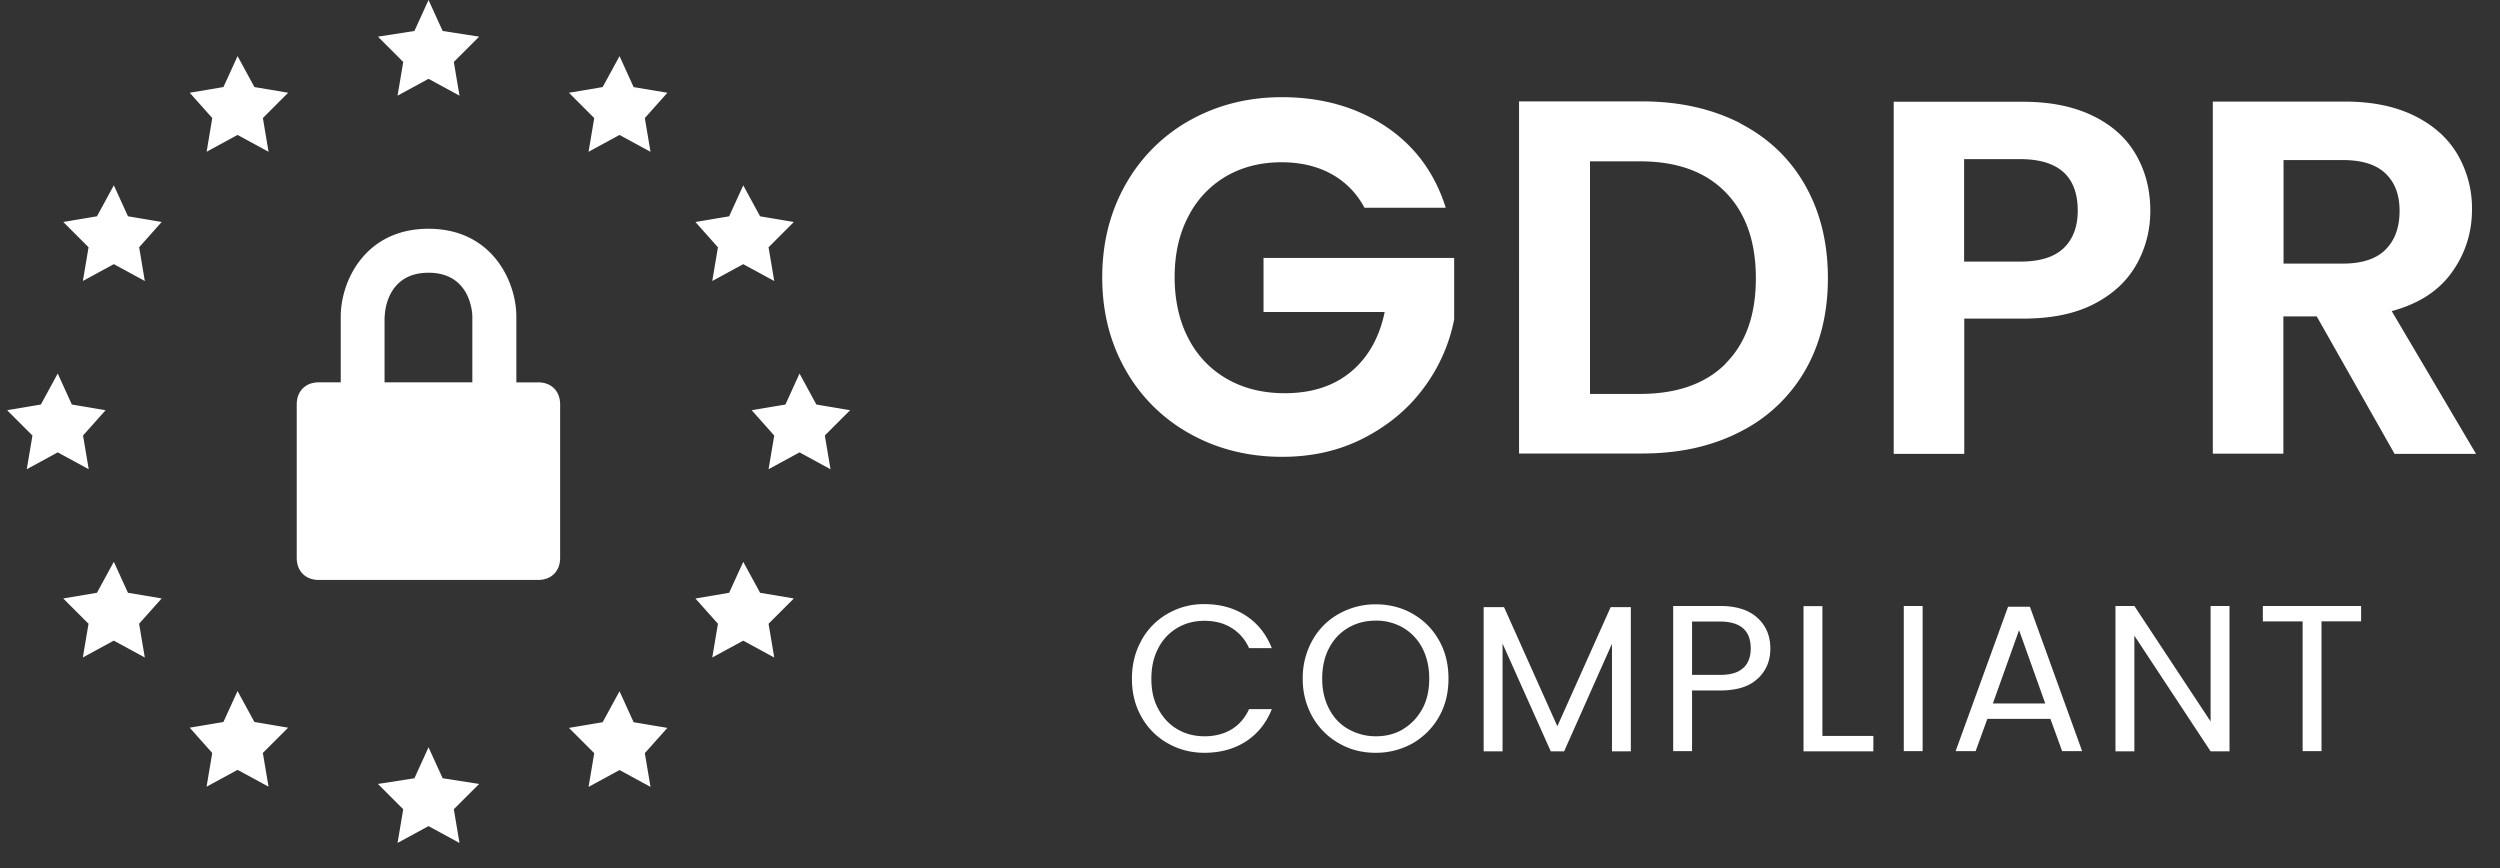
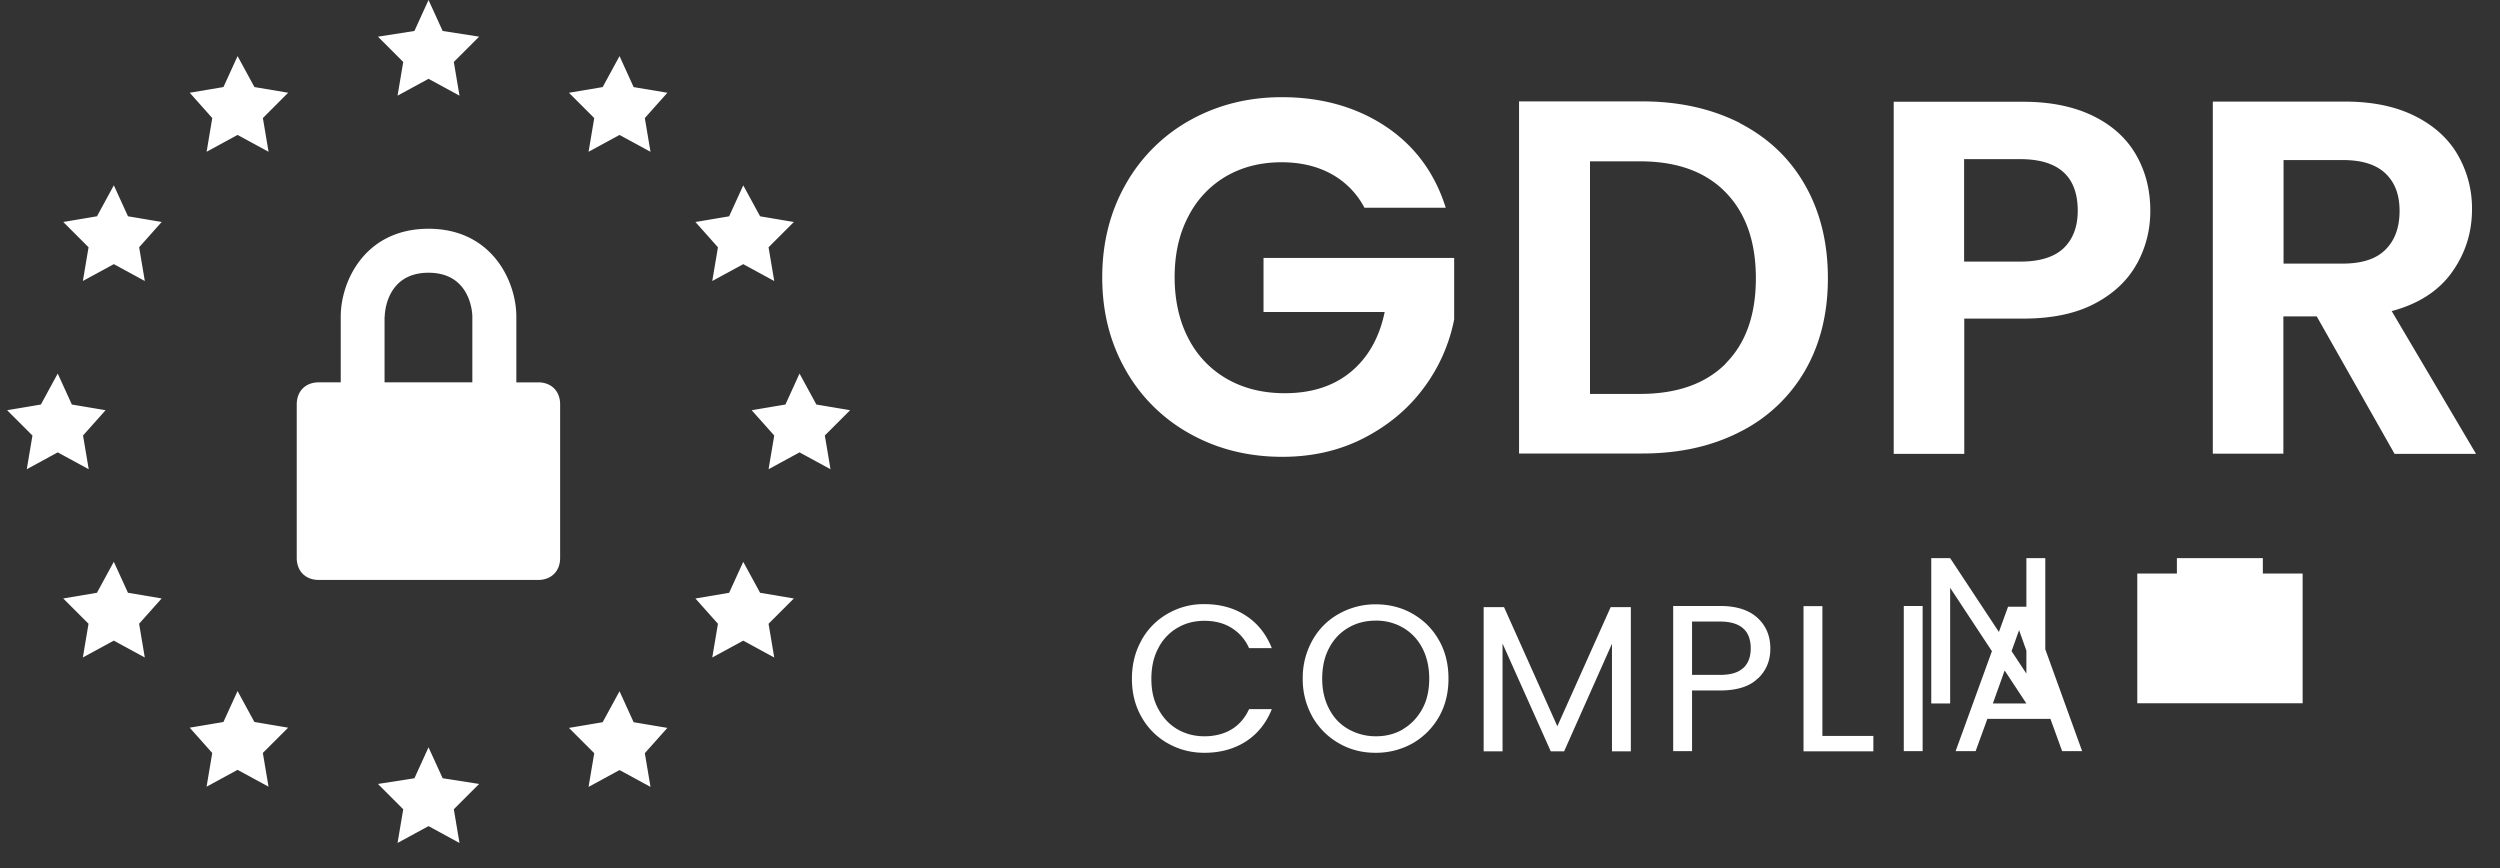
<svg xmlns="http://www.w3.org/2000/svg" width="95" height="33" fill="none">
  <rect width="100%" height="100%" fill="#333333" stroke="none" />
-   <path fill="#fff" d="M43.376 24.33a2.6 2.6 0 0 1 .996-1.01 2.7 2.7 0 0 1 1.4-.363c.599 0 1.128.146 1.574.439q.669.439.982 1.233h-.864a1.7 1.7 0 0 0-.661-.766c-.286-.181-.634-.272-1.031-.272s-.732.09-1.038.272a1.86 1.86 0 0 0-.718.766q-.263.492-.264 1.163c0 .446.083.822.264 1.15.175.327.411.584.718.765q.46.272 1.038.272c.383 0 .745-.09 1.03-.265q.43-.262.662-.766h.864c-.21.53-.537.934-.982 1.226-.446.286-.975.432-1.574.432q-.763.001-1.4-.362a2.6 2.6 0 0 1-.996-1.003c-.244-.425-.363-.913-.363-1.449s.119-1.024.363-1.456v-.007Zm7.501 3.914a2.67 2.67 0 0 1-1.003-1.003 2.9 2.9 0 0 1-.37-1.456 2.9 2.9 0 0 1 .37-1.456 2.57 2.57 0 0 1 1.003-1.003 2.83 2.83 0 0 1 1.4-.362c.508 0 .99.119 1.407.362.425.244.752.572.996 1.003.244.425.362.913.362 1.456q.002.816-.362 1.456a2.7 2.7 0 0 1-.996 1.003 2.84 2.84 0 0 1-1.407.362q-.773.002-1.4-.362m2.438-.537c.306-.18.55-.438.731-.766.181-.327.265-.717.265-1.156q-.001-.66-.265-1.163a1.9 1.9 0 0 0-.724-.766 2 2 0 0 0-1.045-.272q-.585 0-1.045.272c-.306.18-.55.432-.724.766q-.263.492-.265 1.163c0 .446.09.822.265 1.156q.261.503.731.767c.314.174.655.271 1.045.271s.731-.09 1.038-.271zm8.657-4.638v5.481h-.717v-4.088l-1.818 4.088h-.508l-1.832-4.095v4.095h-.718v-5.48h.774l2.026 4.527 2.027-4.527h.766Zm4.82 2.716c-.313.306-.794.453-1.434.453h-1.06v2.305h-.717v-5.516h1.784q.93.001 1.42.453c.328.3.488.69.488 1.163s-.16.842-.474 1.142zm-.55-.397q.284-.263.286-.745 0-1.024-1.17-1.024h-1.06v2.027h1.06c.403 0 .696-.084.884-.265zm3.016 2.577h1.93v.585h-2.654v-5.516h.717v4.931zm3.802-4.938v5.516h-.716v-5.516h.717Zm4.87 4.29h-2.41l-.446 1.226h-.76l1.993-5.488h.829l1.985 5.488h-.76l-.445-1.226zm-.21-.585-.995-2.786-.996 2.786h1.992Zm7 1.818h-.717l-2.897-4.395v4.395h-.718v-5.523h.718l2.897 4.388v-4.388h.718v5.523Zm5.002-5.523v.585h-1.505v4.931H87.5v-4.931h-1.512v-.585zM51.845 7.886a3.1 3.1 0 0 0-1.267-1.282q-.806-.438-1.881-.438-1.191.001-2.11.536a3.7 3.7 0 0 0-1.435 1.532c-.349.662-.516 1.435-.516 2.299s.174 1.671.53 2.34a3.7 3.7 0 0 0 1.47 1.532c.626.356 1.35.537 2.186.537q1.534 0 2.515-.815.98-.817 1.281-2.271h-4.604V9.801h7.244v2.34a6.4 6.4 0 0 1-1.15 2.592c-.584.794-1.343 1.427-2.27 1.908q-1.39.719-3.113.718c-1.289 0-2.459-.293-3.497-.871a6.3 6.3 0 0 1-2.452-2.424c-.592-1.038-.891-2.208-.891-3.524 0-1.317.3-2.494.892-3.539a6.34 6.34 0 0 1 2.451-2.437c1.045-.579 2.201-.871 3.483-.871 1.504 0 2.82.37 3.928 1.1q1.672 1.107 2.299 3.1h-3.086zm14.272-3.204c1.065.55 1.894 1.33 2.472 2.347q.87 1.523.871 3.539-.001 2.014-.87 3.517a5.9 5.9 0 0 1-2.473 2.326q-1.6.823-3.713.822h-4.68V3.853h4.68c1.407 0 2.64.279 3.713.822zm-.544 9.131q1.15-1.15 1.15-3.239t-1.15-3.266q-1.149-1.179-3.26-1.177H60.42v8.838h1.895q2.11 0 3.26-1.149v-.007Zm15.63-3.796q-.511.939-1.588 1.512c-.717.383-1.63.578-2.73.578h-2.243v5.14h-2.681V3.867h4.924c1.038 0 1.915.181 2.647.536q1.095.535 1.636 1.477.544.94.544 2.131c0 .718-.167 1.386-.509 2.013zm-2.786-.585c.355-.341.537-.815.537-1.428q-.002-1.955-2.188-1.957h-2.13v3.894h2.13q1.109.001 1.651-.509M90.99 17.24l-2.954-5.217h-1.268v5.217h-2.681V3.86h5.022c1.038 0 1.915.181 2.646.543q1.096.546 1.637 1.477a4.06 4.06 0 0 1 .544 2.083q-.002 1.324-.767 2.389c-.508.71-1.274 1.198-2.284 1.47l3.204 5.425h-3.107zm-4.215-7.223h2.243c.731 0 1.275-.174 1.63-.53q.534-.53.536-1.469c0-.627-.18-1.086-.536-1.428q-.532-.509-1.63-.508h-2.243zm-70.491 18.38.537 1.177 1.386.216-.962.961.216 1.282-1.177-.641-1.177.64.216-1.28-.961-.962 1.386-.216zM2.194 14.195l.536 1.177 1.282.216-.857.961.216 1.282-1.177-.641-1.177.64.216-1.28-.962-.962 1.282-.216.64-1.177Zm28.188 0 .64 1.177 1.282.216-.961.961.216 1.282-1.177-.641-1.177.64.216-1.28-.857-.962 1.282-.216zM9.667 27.435l1.282.217-.961.96.216 1.282-1.177-.64-1.177.64.215-1.281-.856-.961 1.281-.216.537-1.177.64 1.177Zm-4.805-4.91 1.281.216-.857.961.216 1.282-1.177-.64-1.177.64.216-1.282-.961-.96 1.281-.217.641-1.177zM28.884 8.22l1.282.216-.961.961.216 1.282-1.177-.641-1.178.64.216-1.281-.856-.961 1.281-.216.537-1.177zm-4.806-4.91 1.282.215-.857.962.216 1.281-1.177-.64-1.177.64.216-1.281-.961-.962 1.281-.216.641-1.177zm-.536 22.957.536 1.177 1.282.216-.857.96.216 1.282-1.177-.64-1.177.64.216-1.281-.961-.961 1.281-.216zm4.701-4.918.641 1.177 1.282.216-.961.961.216 1.282-1.177-.64-1.178.64.216-1.282-.856-.96 1.281-.217.537-1.177ZM4.326 7.042l.537 1.177 1.281.216-.857.961.216 1.282-1.177-.641-1.177.64.216-1.281-.961-.961 1.281-.216zm4.702-4.91.64 1.176 1.282.216-.961.962.216 1.281-1.177-.64-1.177.64.215-1.281-.856-.962 1.281-.216.537-1.177ZM16.284 0l.537 1.177 1.386.216-.962.961.216 1.282-1.177-.641-1.177.64.216-1.28-.961-.962 1.386-.216zm4.172 14.53h-.835v-2.501c0-1.33-.92-3.336-3.337-3.336s-3.336 1.998-3.336 3.336v2.5h-.836c-.501 0-.836.335-.836.836v5.837c0 .501.335.836.836.836h8.338c.501 0 .835-.335.835-.836v-5.837c0-.501-.334-.836-.835-.836h.006Zm-5.836-2.501c0-.167.083-1.665 1.664-1.665s1.665 1.498 1.665 1.665v2.5h-3.336v-2.5z" />
+   <path fill="#fff" d="M43.376 24.33a2.6 2.6 0 0 1 .996-1.01 2.7 2.7 0 0 1 1.4-.363c.599 0 1.128.146 1.574.439q.669.439.982 1.233h-.864a1.7 1.7 0 0 0-.661-.766c-.286-.181-.634-.272-1.031-.272s-.732.09-1.038.272a1.86 1.86 0 0 0-.718.766q-.263.492-.264 1.163c0 .446.083.822.264 1.15.175.327.411.584.718.765q.46.272 1.038.272c.383 0 .745-.09 1.03-.265q.43-.262.662-.766h.864c-.21.53-.537.934-.982 1.226-.446.286-.975.432-1.574.432q-.763.001-1.4-.362a2.6 2.6 0 0 1-.996-1.003c-.244-.425-.363-.913-.363-1.449s.119-1.024.363-1.456v-.007Zm7.501 3.914a2.67 2.67 0 0 1-1.003-1.003 2.9 2.9 0 0 1-.37-1.456 2.9 2.9 0 0 1 .37-1.456 2.57 2.57 0 0 1 1.003-1.003 2.83 2.83 0 0 1 1.4-.362c.508 0 .99.119 1.407.362.425.244.752.572.996 1.003.244.425.362.913.362 1.456q.002.816-.362 1.456a2.7 2.7 0 0 1-.996 1.003 2.84 2.84 0 0 1-1.407.362q-.773.002-1.4-.362m2.438-.537c.306-.18.55-.438.731-.766.181-.327.265-.717.265-1.156q-.001-.66-.265-1.163a1.9 1.9 0 0 0-.724-.766 2 2 0 0 0-1.045-.272q-.585 0-1.045.272c-.306.18-.55.432-.724.766q-.263.492-.265 1.163c0 .446.09.822.265 1.156q.261.503.731.767c.314.174.655.271 1.045.271s.731-.09 1.038-.271zm8.657-4.638v5.481h-.717v-4.088l-1.818 4.088h-.508l-1.832-4.095v4.095h-.718v-5.48h.774l2.026 4.527 2.027-4.527h.766Zm4.82 2.716c-.313.306-.794.453-1.434.453h-1.06v2.305h-.717v-5.516h1.784q.93.001 1.42.453c.328.3.488.69.488 1.163s-.16.842-.474 1.142zm-.55-.397q.284-.263.286-.745 0-1.024-1.17-1.024h-1.06v2.027h1.06c.403 0 .696-.084.884-.265zm3.016 2.577h1.93v.585h-2.654v-5.516h.717v4.931zm3.802-4.938v5.516h-.716v-5.516h.717Zm4.87 4.29h-2.41l-.446 1.226h-.76l1.993-5.488h.829l1.985 5.488h-.76l-.445-1.226zm-.21-.585-.995-2.786-.996 2.786h1.992Zh-.717l-2.897-4.395v4.395h-.718v-5.523h.718l2.897 4.388v-4.388h.718v5.523Zm5.002-5.523v.585h-1.505v4.931H87.5v-4.931h-1.512v-.585zM51.845 7.886a3.1 3.1 0 0 0-1.267-1.282q-.806-.438-1.881-.438-1.191.001-2.11.536a3.7 3.7 0 0 0-1.435 1.532c-.349.662-.516 1.435-.516 2.299s.174 1.671.53 2.34a3.7 3.7 0 0 0 1.47 1.532c.626.356 1.35.537 2.186.537q1.534 0 2.515-.815.98-.817 1.281-2.271h-4.604V9.801h7.244v2.34a6.4 6.4 0 0 1-1.15 2.592c-.584.794-1.343 1.427-2.27 1.908q-1.39.719-3.113.718c-1.289 0-2.459-.293-3.497-.871a6.3 6.3 0 0 1-2.452-2.424c-.592-1.038-.891-2.208-.891-3.524 0-1.317.3-2.494.892-3.539a6.34 6.34 0 0 1 2.451-2.437c1.045-.579 2.201-.871 3.483-.871 1.504 0 2.82.37 3.928 1.1q1.672 1.107 2.299 3.1h-3.086zm14.272-3.204c1.065.55 1.894 1.33 2.472 2.347q.87 1.523.871 3.539-.001 2.014-.87 3.517a5.9 5.9 0 0 1-2.473 2.326q-1.6.823-3.713.822h-4.68V3.853h4.68c1.407 0 2.64.279 3.713.822zm-.544 9.131q1.15-1.15 1.15-3.239t-1.15-3.266q-1.149-1.179-3.26-1.177H60.42v8.838h1.895q2.11 0 3.26-1.149v-.007Zm15.63-3.796q-.511.939-1.588 1.512c-.717.383-1.63.578-2.73.578h-2.243v5.14h-2.681V3.867h4.924c1.038 0 1.915.181 2.647.536q1.095.535 1.636 1.477.544.94.544 2.131c0 .718-.167 1.386-.509 2.013zm-2.786-.585c.355-.341.537-.815.537-1.428q-.002-1.955-2.188-1.957h-2.13v3.894h2.13q1.109.001 1.651-.509M90.99 17.24l-2.954-5.217h-1.268v5.217h-2.681V3.86h5.022c1.038 0 1.915.181 2.646.543q1.096.546 1.637 1.477a4.06 4.06 0 0 1 .544 2.083q-.002 1.324-.767 2.389c-.508.71-1.274 1.198-2.284 1.47l3.204 5.425h-3.107zm-4.215-7.223h2.243c.731 0 1.275-.174 1.63-.53q.534-.53.536-1.469c0-.627-.18-1.086-.536-1.428q-.532-.509-1.63-.508h-2.243zm-70.491 18.38.537 1.177 1.386.216-.962.961.216 1.282-1.177-.641-1.177.64.216-1.28-.961-.962 1.386-.216zM2.194 14.195l.536 1.177 1.282.216-.857.961.216 1.282-1.177-.641-1.177.64.216-1.28-.962-.962 1.282-.216.64-1.177Zm28.188 0 .64 1.177 1.282.216-.961.961.216 1.282-1.177-.641-1.177.64.216-1.28-.857-.962 1.282-.216zM9.667 27.435l1.282.217-.961.96.216 1.282-1.177-.64-1.177.64.215-1.281-.856-.961 1.281-.216.537-1.177.64 1.177Zm-4.805-4.91 1.281.216-.857.961.216 1.282-1.177-.64-1.177.64.216-1.282-.961-.96 1.281-.217.641-1.177zM28.884 8.22l1.282.216-.961.961.216 1.282-1.177-.641-1.178.64.216-1.281-.856-.961 1.281-.216.537-1.177zm-4.806-4.91 1.282.215-.857.962.216 1.281-1.177-.64-1.177.64.216-1.281-.961-.962 1.281-.216.641-1.177zm-.536 22.957.536 1.177 1.282.216-.857.96.216 1.282-1.177-.64-1.177.64.216-1.281-.961-.961 1.281-.216zm4.701-4.918.641 1.177 1.282.216-.961.961.216 1.282-1.177-.64-1.178.64.216-1.282-.856-.96 1.281-.217.537-1.177ZM4.326 7.042l.537 1.177 1.281.216-.857.961.216 1.282-1.177-.641-1.177.64.216-1.281-.961-.961 1.281-.216zm4.702-4.91.64 1.176 1.282.216-.961.962.216 1.281-1.177-.64-1.177.64.215-1.281-.856-.962 1.281-.216.537-1.177ZM16.284 0l.537 1.177 1.386.216-.962.961.216 1.282-1.177-.641-1.177.64.216-1.28-.961-.962 1.386-.216zm4.172 14.53h-.835v-2.501c0-1.33-.92-3.336-3.337-3.336s-3.336 1.998-3.336 3.336v2.5h-.836c-.501 0-.836.335-.836.836v5.837c0 .501.335.836.836.836h8.338c.501 0 .835-.335.835-.836v-5.837c0-.501-.334-.836-.835-.836h.006Zm-5.836-2.501c0-.167.083-1.665 1.664-1.665s1.665 1.498 1.665 1.665v2.5h-3.336v-2.5z" />
</svg>